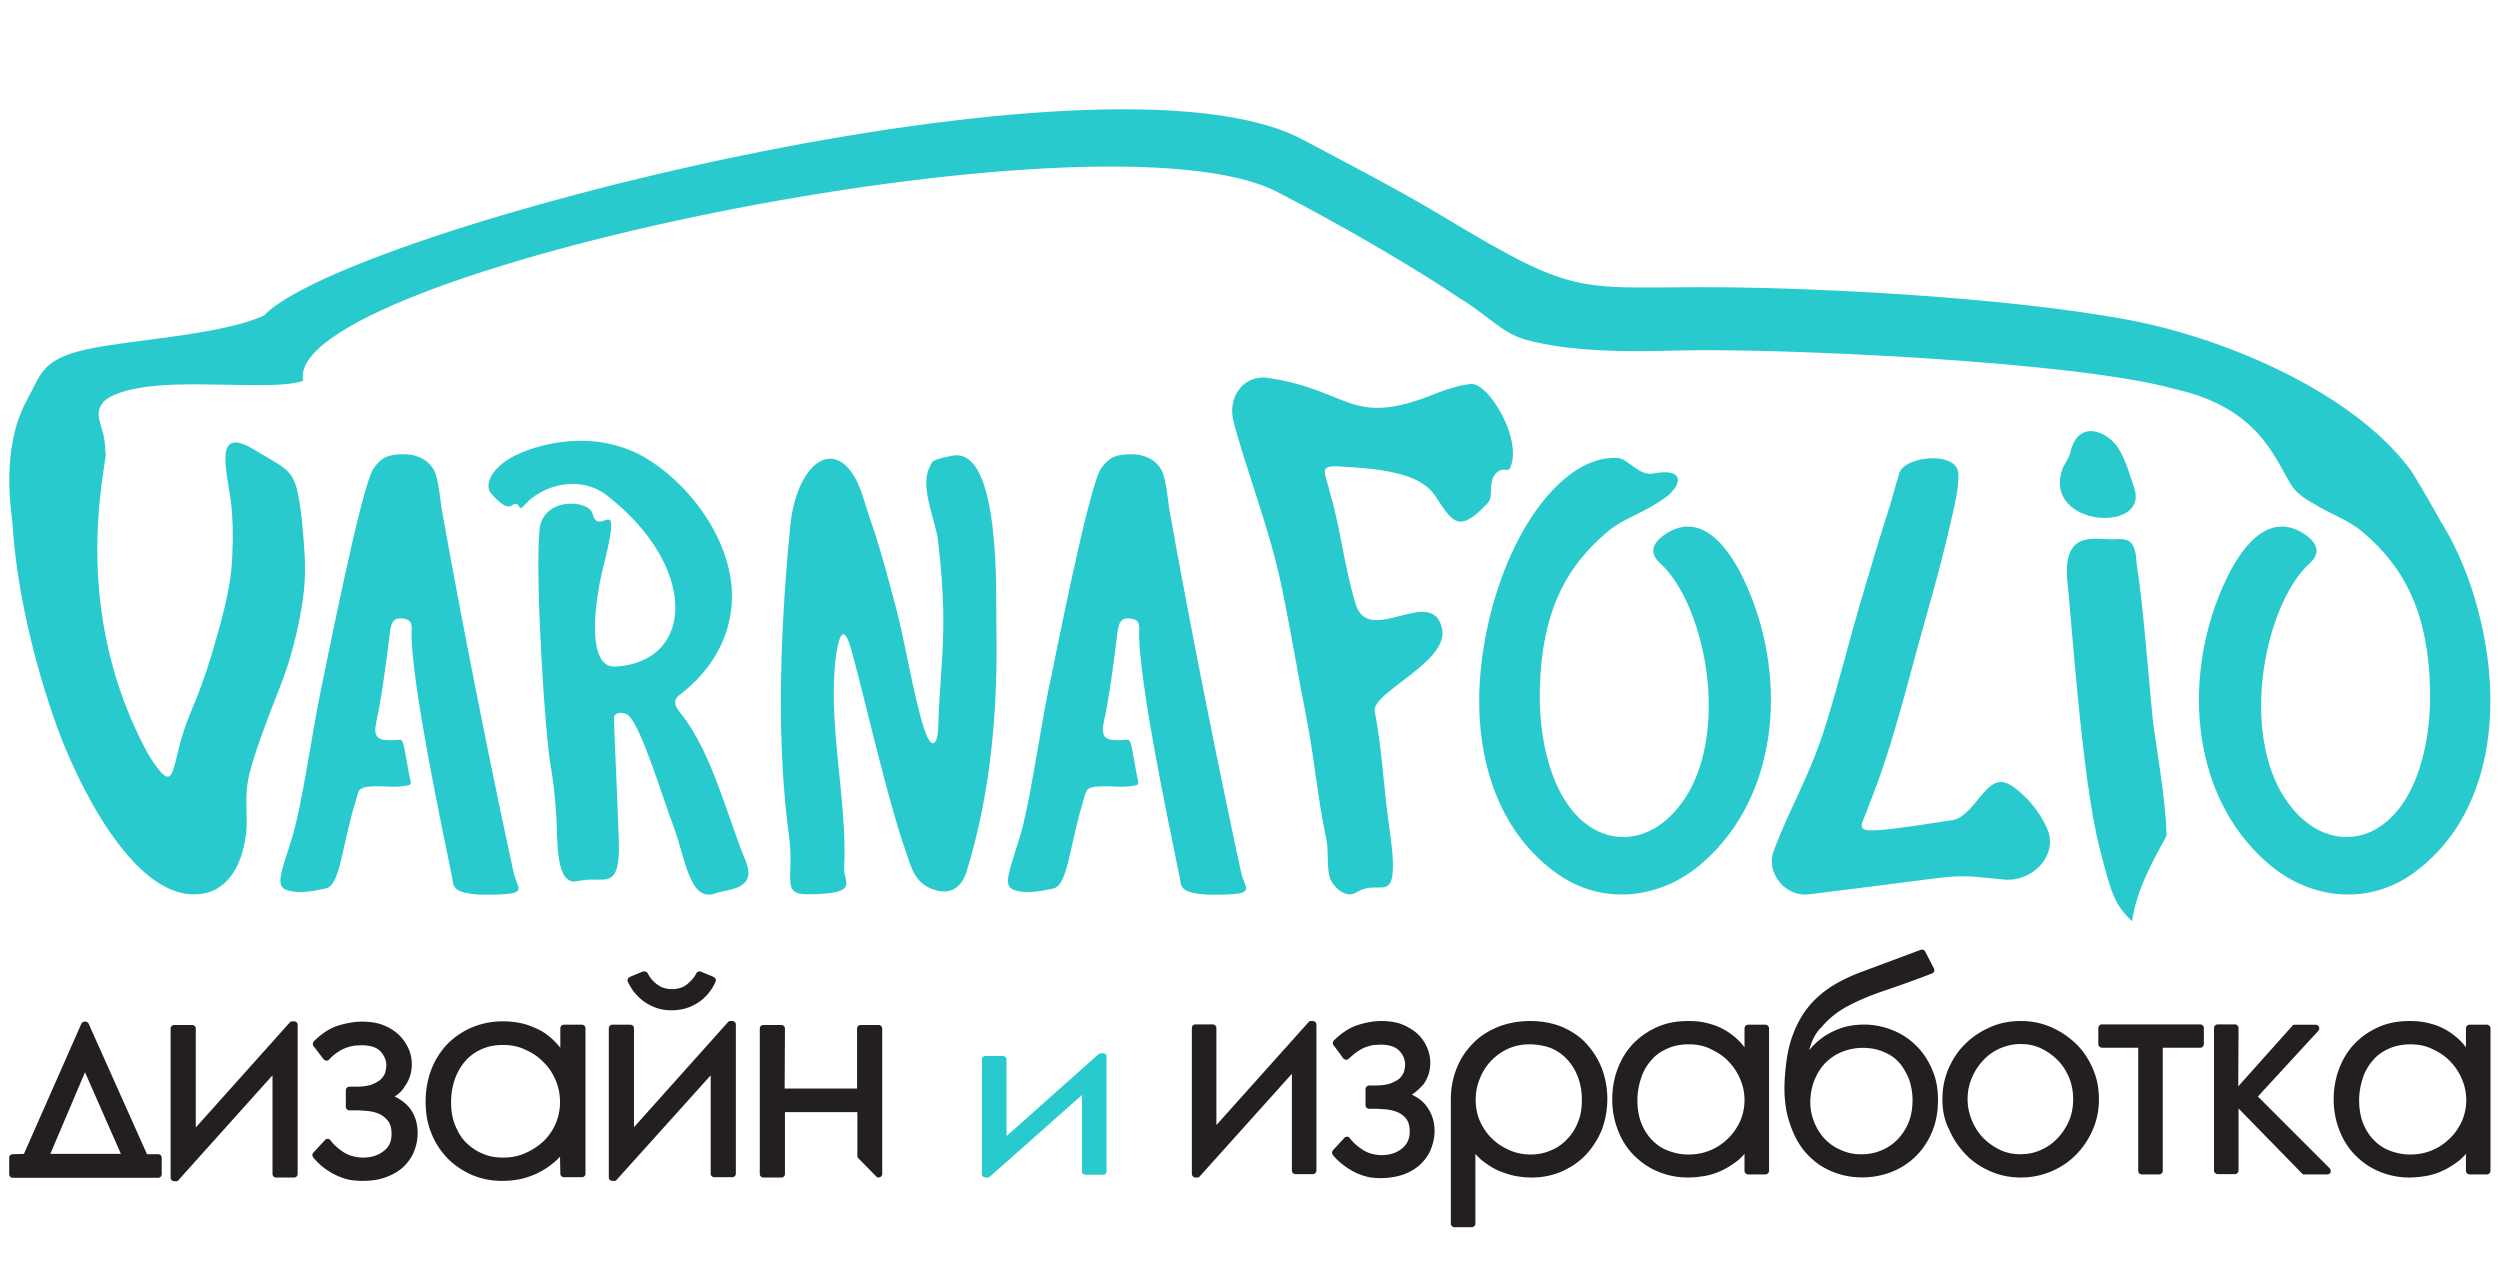
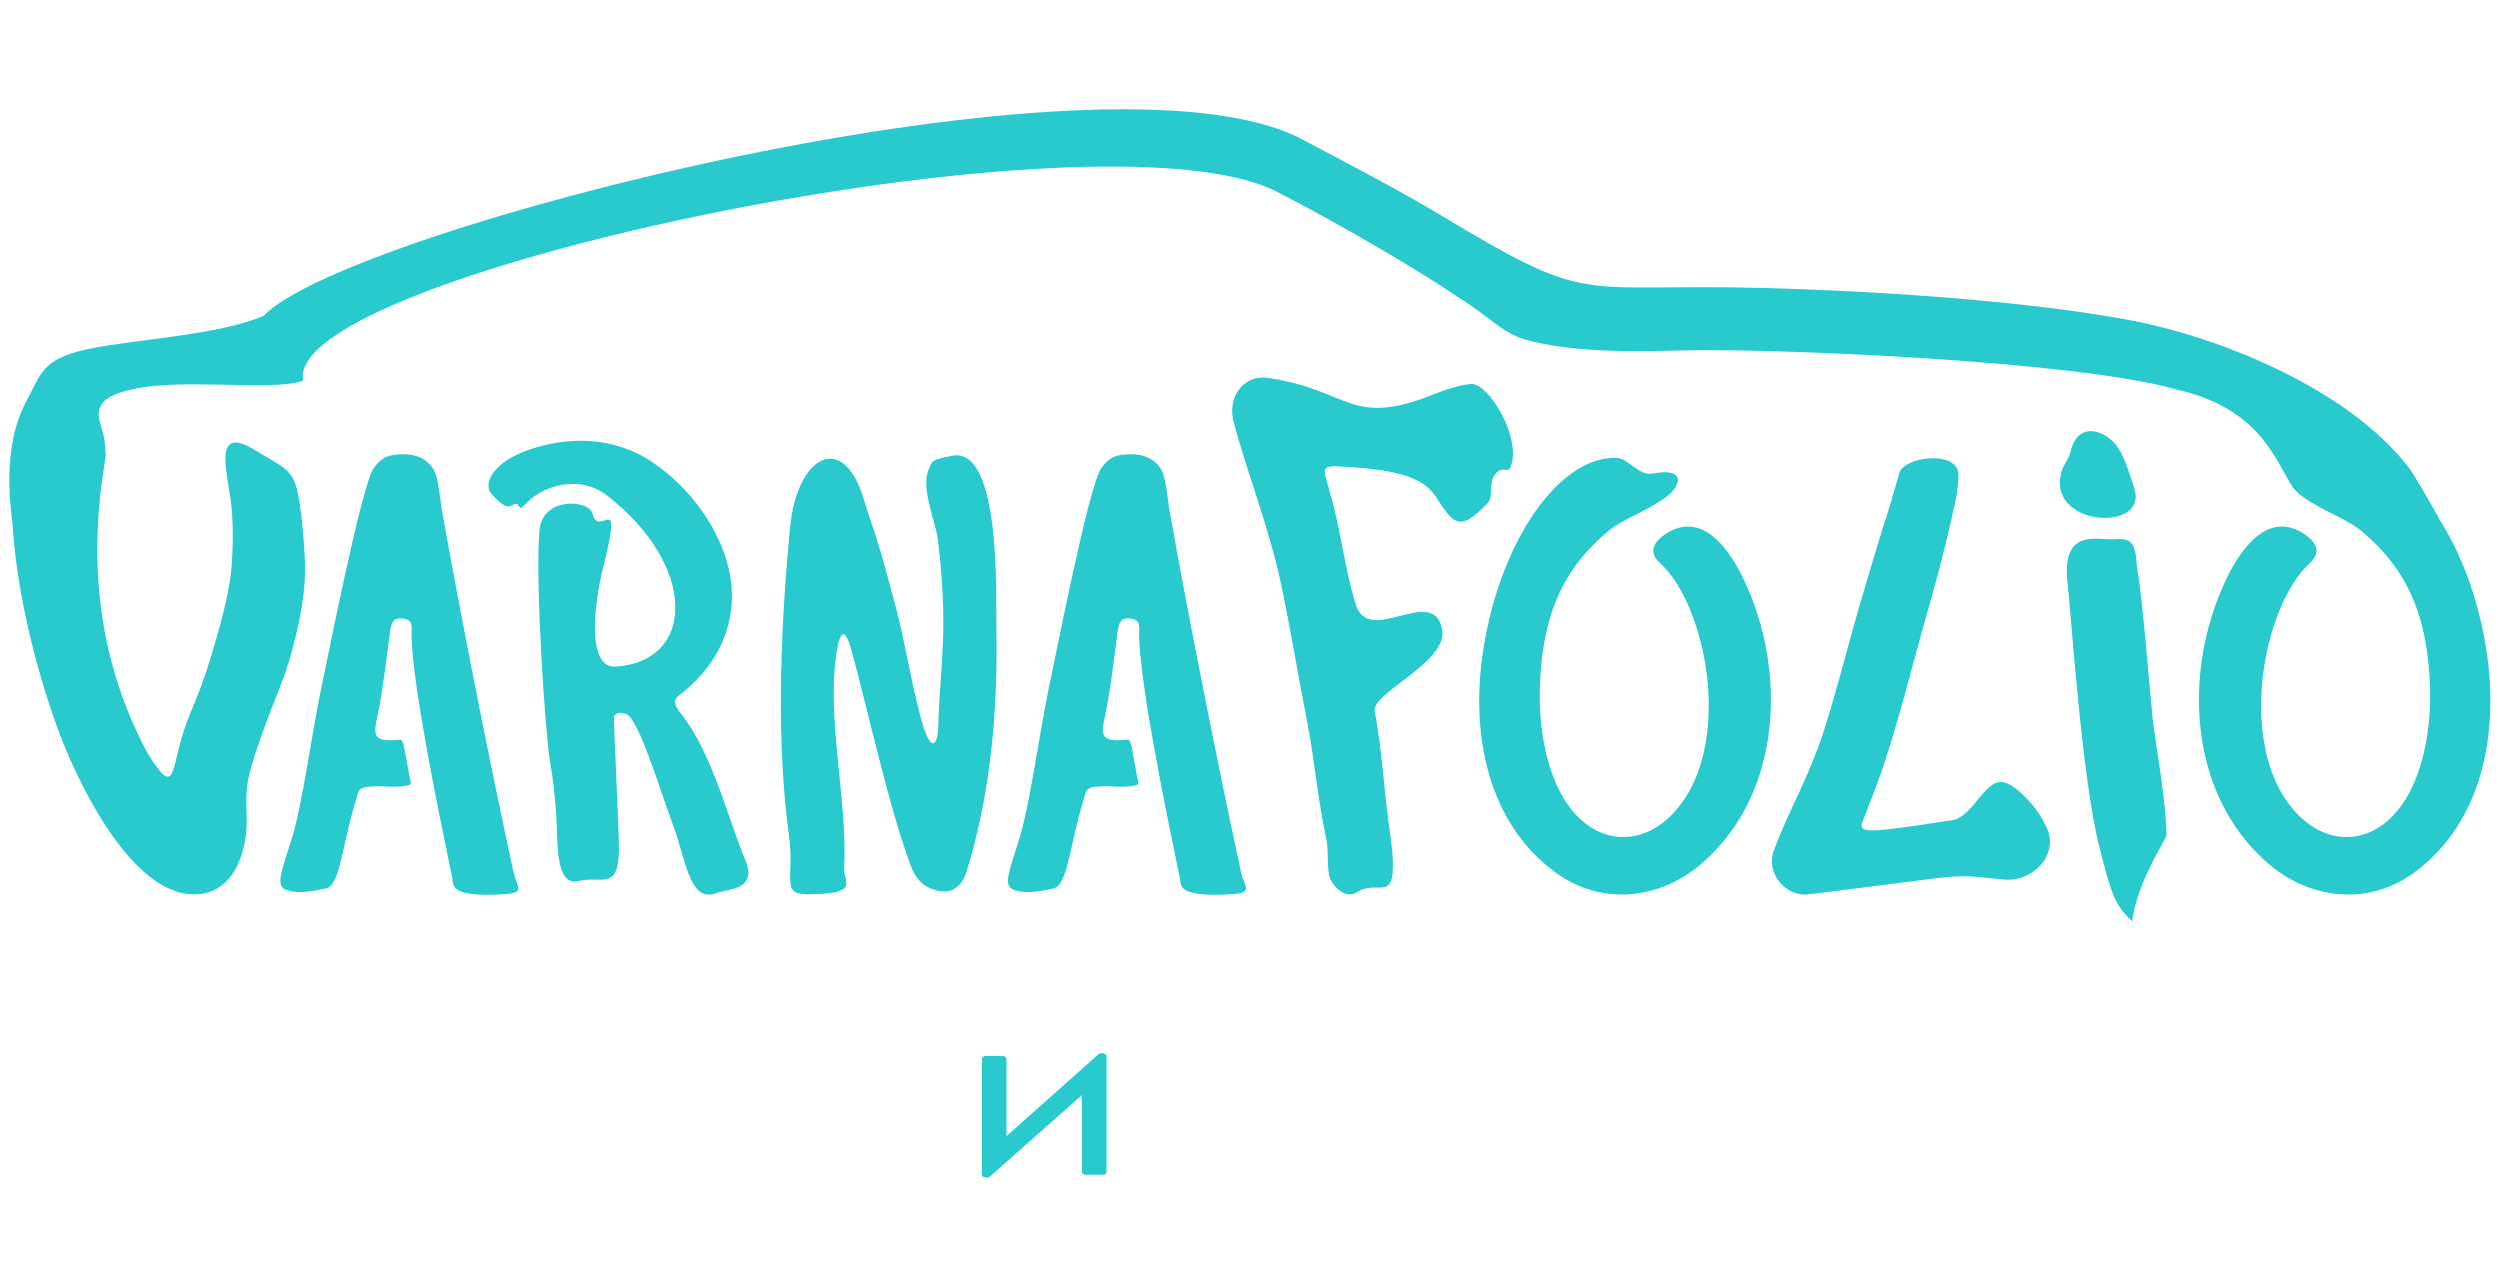
<svg xmlns="http://www.w3.org/2000/svg" height="1262" viewBox="-3 -24.3 814.7 388.6" width="2500">
  <switch>
    <g>
      <path d="m421.4 9.8c15.8 8.4 30.4 15.9 45.8 25.1 45.8 27.6 43.3 22.6 93.4 23.1 27 .3 89.4 2.9 131 10.8 28.7 5.5 70.7 22.2 90.5 48.1 1.3 1.7 6.3 10.2 10.4 17.6 1.8 2.9 3.5 6 5.1 9.4.3.6.5 1 .6 1.3 4 8.8 7.1 18.9 8.9 30 4.6 28-1.2 57.5-23.6 73.7-14.8 10.7-33.7 8.6-47.2-3-26.5-22.7-28-63.2-13.8-92.8 6-12.6 14.8-21.6 25.3-14.8 2.6 1.7 6.7 5.3 1.9 9.6-7.6 6.9-13.5 21.5-15.3 37-1.5 13.2 0 27.1 5.9 37.5 11.5 20.1 32.9 19.8 42.9-1.8 4.1-8.9 6-20.4 5.7-31.7-.6-24.3-7.9-39.3-22-51.2-4.7-4-10.4-5.7-16.6-9.6h-.1c-2.1-1.3-5.2-3.2-6.9-6.3-5.5-9.3-11.1-24.7-37.4-30.6-32.2-9.2-131.5-13.5-162.1-12.6-15.5.4-34.4.6-49.5-3.5-7.8-2.1-12.9-8.4-21.6-13.5-10.9-7.6-37.1-23.2-59.7-34.8-57.4-29.2-324.4 26.8-317.2 61.6-7.1 3-31.2.3-47 1.6-9.4.7-16.7 3-18.6 6-2.9 4.6 1.1 7.1 1.1 15.5.2.5.2 1 .1 1.6-.1.7-.2 1.3-.3 2-.1.9-.2 1.8-.4 2.7-4.7 31-1.5 62.6 14.5 92.2 9.2 14.8 7.4 5.2 11.8-7.8 1.2-3.6 2.7-7 4.1-10.5 1.9-4.6 4.3-11.8 6.4-19.3 2.5-8.6 4.6-17.6 5-23.8.4-5.9.5-11.4.1-17.3-.7-10.9-7.5-29.4 7.4-20.3 9.5 5.8 12.5 6.2 14.1 14.3.8 4.2 1.3 8.5 1.5 11 .5 5.6 1 11.4.7 17.1-.5 10.3-4.2 25.3-8 34.7-1.5 3.7-2.9 7.4-4.3 11.1-1.6 4.3-3.8 10.3-5.1 15-2.1 7.3-1.6 10.4-1.5 17.6 0 7.9-2.5 17.9-9.6 22.1-1.9 1.1-4.2 1.8-6.9 1.9-21.5.9-39.7-38.8-45.4-54.8-7.3-20.2-13.1-44.7-14.4-65.5v-.2c-.3-3.9-4.1-24.6 4.7-40.6 4.5-8.2 4.7-13.3 19.5-16.5 14.5-3.2 43.7-4.6 57.7-11 26.8-28.1 274.1-91.5 338.4-57.4zm-65.5 107.1c2.6-3.5 4.6-4.5 9.9-4.5 4 0 7.8 1.6 9.8 5.3 1.4 2.8 1.9 8.9 2.4 12.3 6.4 36.1 15.8 83.3 23.4 118.4.7 3.3 2.2 5.1 1.5 6.1-.6 1-2.5 1.2-6.8 1.4-2.9.1-10.4.3-13.1-1.7-1.5-1.1-1.2-2.4-1.6-4.1-4.9-23.8-12.7-61.7-13.2-78.5 0-1.6.4-4-.7-4.9s-3.9-1.2-4.9-.2c-.9.9-1.2 1.8-1.6 5.2-.9 7.5-2.6 20.6-4.3 28-1 4.9.6 5.9 4.5 5.9 4 0 3.7-1.1 4.6 2.2l1.8 9.8c.6 2.5.9 2.6-2.5 3-3.1.4-5.9-.1-8.6 0-6.2.1-5.4 1.4-6.6 5.2-4.4 14.3-4.9 27-9.6 28.1-4.7 1-9 1.8-12.8.5s-1.7-5.8 1.8-17.1c3.2-10.3 6.4-33.6 9.4-48.3 1-4.1 13-66.5 17.2-72.1zm-237.1 0c2.6-3.5 4.6-4.5 9.9-4.5 4 0 7.8 1.6 9.8 5.3 1.4 2.8 1.9 8.9 2.4 12.3 6.4 36.1 15.8 83.3 23.4 118.4.7 3.3 2.2 5.1 1.5 6.1s-2.5 1.2-6.8 1.4c-2.9.1-10.4.3-13.1-1.7-1.5-1.1-1.2-2.4-1.6-4.1-4.9-23.8-12.7-61.7-13.2-78.5 0-1.6.4-4-.7-4.9s-3.9-1.2-4.9-.2c-.9.9-1.2 1.8-1.6 5.2-.9 7.5-2.6 20.6-4.3 28-1 4.9.6 5.9 4.5 5.9 4 0 3.7-1.1 4.6 2.2l1.8 9.8c.6 2.5.9 2.6-2.5 3-3.1.4-5.9-.1-8.6 0-6.2.1-5.4 1.4-6.6 5.2-4.4 14.3-4.9 27-9.6 28.1-4.7 1-9 1.8-12.8.5s-1.7-5.8 1.8-17.1c3.2-10.3 6.4-33.6 9.4-48.3 1-4.1 13.1-66.5 17.2-72.1zm57.5 96.1c1 5.5 1.6 11.3 2 17.4.5 7.4-.5 22.9 7 21.1 7.8-1.9 13.1 3.4 13.4-9.9.1-4.9-1.8-42.9-1.6-43.6.5-1.9 3.8-1.5 4.8-.4 4.4 4.3 11.2 27.3 14.6 36.1 3.8 10.1 5.2 24.9 13.6 21.8 4.1-1.5 13.9-1 9.8-10.8-5.7-13.7-10.9-35.1-20.8-47.5-1.9-2.4-3.2-4.4-.7-6.3 11.5-8.8 16.6-19.8 17.1-30.7.8-18.1-12.5-37.2-28.1-46.6-6.2-3.7-13.7-5.6-20.9-5.6-8.1 0-15.9 2-21.6 4.8-6.4 3.2-9.8 8-8.4 11.6.2.4 4.9 6.3 7.1 4.8 3.3-2.3 1.8 2.7 4.4-.3 5.5-6.3 17.8-10.1 26.9-3 29.5 23 28.7 54 2.8 55.7-9.8.7-7-21.2-4-32.9 6.5-25.9-1.5-8.5-3.6-16.9-1.2-4.7-16.4-5.6-17.3 5.4-1.5 16.5 2 67.7 3.5 75.8zm327.9 35.9c14.8 10.7 33.7 8.6 47.2-3 26.5-22.7 28-63.2 13.8-92.8-6-12.6-14.8-21.6-25.3-14.8-2.6 1.7-6.7 5.3-1.9 9.6 7.6 6.9 13.5 21.5 15.3 37 1.5 13.2 0 27.1-5.9 37.5-11.5 20.1-32.9 19.8-42.9-1.8-4.1-8.9-6-20.4-5.7-31.7.6-24.3 7.9-39.3 22-51.2 5.3-4.5 11.7-6 18.8-11.1 5.7-4.1 6.7-10-4-7.9-4.5.8-8.1-4.9-11.5-5.1-18.1-1-37.7 25.5-43.6 61.7-4.6 28 1.3 57.5 23.7 73.6zm-73.6 2.1c1.4 3 5.3 6.2 8.4 4.2 6.1-3.9 10.9 1.6 11.8-5.9.5-5.8-.6-11.4-1.3-17-1.6-11.9-2.2-24.1-4.5-36.2-1.1-5.9 23.9-16 22-26.5-2.8-15.2-23.9 5.8-28.2-8.3-3.7-11.9-4.9-24.7-8.3-36-1.5-6.9-4.4-9.5 3.5-8.9 6 .4 14.9.8 21.9 3.3 3.7 1.3 6.8 3.3 8.7 6.1 5.9 8.9 7.7 12.7 17.4 2.3 1.9-2-.6-7.7 3.5-10.3 1.6-1 3.1.5 3.7-1.1 4-9.3-7.2-27.8-12.9-27.2-3.8.4-7.8 1.7-11.4 3.1-28 11.4-27.6-1.1-54.8-5.1-.5-.1-1-.1-1.6-.1-6.8 0-11.5 6.8-9.5 14.4 4.3 16.4 11.8 34.9 15.8 54.4 3.2 15.6 5.9 32 8.1 42.9 2.5 12.9 3.5 25.7 6.3 38.5.9 4 0 10.2 1.4 13.4zm185.2-131.9c.4-3.3 6.1-5.4 11.2-5.4 4.2 0 8.1 1.5 8.2 5.2.1 5-1.2 9.9-2.3 14.8-2.3 10.4-5.2 21-8.2 31.6-5.7 19.9-10.9 42.6-18.8 61.8-1.9 6-5 8.3 3 7.8 6.5-.4 17.8-2.3 24.6-3.3 2.1-.3 4.7-2.6 6.6-4.9 6.4-7.8 8.5-11.1 17.5-2 2.9 3 5.2 6.6 6.6 9.9 1.5 3.5.9 6.9-.8 9.8-2.6 4.2-7.8 7.1-13.2 6.6-4.8-.4-7.8-.8-10.5-1-3.7-.2-6.8-.1-13.6.8-13.2 1.7-26.4 3.4-39.6 5-7.7 1-14.1-7-11.5-14.1 5.3-14.3 11.9-24.5 17.1-41.5 4.2-13.6 7.8-27.9 10.6-37.5 3.3-11.2 6.6-22.5 10.2-33.6.9-3.3 1.9-6.6 2.9-10zm77.5 29.1c2.2 13.7 3.8 36.4 5.2 50.2.5 5.4 4.6 28 4.5 38.4-3.7 6.9-9.7 17-11.2 27.8-6.2-5.8-7-10.2-10.6-24-5.9-22.7-9.4-78.5-10.6-87.9-1.1-16.3 10.2-12.2 15.5-12.6 5.2-.4 6.8.9 7.2 8.1zm-21.7-36.1c-.4 1.8-2.2 3.9-2.6 5.4-6.1 18.6 28.5 20.7 23.5 5.9-1.1-3.1-2.7-9.3-5.4-13.3-3-4.7-12.9-9.8-15.5 2zm-373.4 89.9c2.6 7.6 4.5 4.9 4.6-1.7.3-11.9 1.8-23.4 1.6-35.4-.1-8.5-.8-17-1.8-24.9-.8-6-5.8-17-2.8-23 1.1-2.2.1-2.7 7.5-4.1 16.2-3.2 14.2 47.2 14.4 56 .5 26.5-1.7 53.5-9.7 79.5-1.8 5.7-5.7 7.2-9.6 6.2-7.4-1.9-8.3-7.3-10.5-13.6-2.6-7.4-5.3-17.4-8-27.8-3.4-13-6.6-26.6-9.3-36.5-2.7-10-4.3-4.9-5.2 1.7-2.8 21.6 3.8 46.9 2.7 69-.2 4.6 5.4 8.3-11.9 8.4-8.9.1-4.2-5.6-6.1-19.2-3.9-28.8-3.2-63.4.4-100.6 2.3-23.2 17.4-31.5 24.1-8.6 1.1 3.7 2.4 7.4 3.6 11 2.3 7.1 4.2 14.3 6.1 21.5 3.6 12.6 6.3 31.3 9.9 42.1z" fill="#29cace" />
-       <path d="m36.4 340.4-11.7-26.6-11.3 26.6zm124.6-35.5c-2.5 0-4.9.4-7.1 1.4-2 .9-3.9 2.2-5.3 3.9-1.5 1.7-2.6 3.7-3.4 5.9-.8 2.4-1.2 4.9-1.2 7.5 0 2.7.4 5.4 1.5 7.9.9 2.1 2.1 4.1 3.8 5.6 1.6 1.5 3.4 2.6 5.4 3.4s4.1 1.1 6.2 1.1c2.6 0 5-.4 7.4-1.5 2.2-1 4.2-2.3 5.9-3.9 1.7-1.7 3-3.6 3.9-5.7.9-2.2 1.4-4.5 1.4-6.9s-.4-4.7-1.3-6.9-2.1-4.2-3.8-5.9c-1.7-1.8-3.6-3.2-5.9-4.2-2.3-1.2-4.9-1.7-7.5-1.7zm-156.2 35.5 18.7-42.4c.2-.4.6-.7 1.1-.7h.2c.5 0 .9.3 1.1.7l19 42.5h3.6c.7 0 1.2.5 1.2 1.2v5.3c0 .7-.5 1.2-1.2 1.2h-47.3c-.7 0-1.2-.5-1.2-1.2v-5.3c0-.7.5-1.2 1.2-1.2zm81-25.6-30.6 34.1c-.2.3-.5.4-.9.4h-.5c-.7 0-1.2-.5-1.2-1.2v-48.5c0-.7.5-1.2 1.2-1.2h5.8c.7 0 1.2.5 1.2 1.2v32.2l30.6-34.2c.2-.3.5-.4.9-.4h.5c.7 0 1.2.5 1.2 1.2v48.5c0 .7-.5 1.2-1.2 1.2h-5.8c-.7 0-1.2-.5-1.2-1.2zm39.8 6.9c1.9.9 3.7 2.2 5 3.9 1.8 2.4 2.5 5.1 2.5 8.1 0 2-.4 3.9-1.1 5.7-.7 1.9-1.9 3.6-3.3 5-1.6 1.6-3.6 2.7-5.7 3.5-2.5 1-5.3 1.3-8 1.3-1.1 0-2.1-.1-3.2-.2-1.4-.2-2.7-.6-4-1.1-1.5-.6-3-1.4-4.3-2.3-1.7-1.1-3.1-2.5-4.4-4-.4-.5-.4-1.2 0-1.6l3.8-4.1c.2-.3.6-.4.9-.4.4 0 .7.2.9.5 1.2 1.6 2.8 2.9 4.5 4 1.9 1.1 4 1.6 6.2 1.6 2.4 0 4.7-.6 6.6-2.1 1.9-1.4 2.6-3.3 2.6-5.6 0-1.4-.2-3.1-1.2-4.3-.8-1-1.8-1.8-3-2.3s-2.5-.8-3.9-.9c-1.2-.1-2.5-.2-3.7-.2h-1.9c-.7 0-1.2-.5-1.2-1.2v-5.3c0-.7.5-1.2 1.2-1.2h1.9c1.7 0 3.7-.1 5.3-.7 1-.4 2.1-.9 3-1.7.6-.6 1.1-1.3 1.4-2.1.2-.8.4-1.6.4-2.4 0-1.8-.7-3.3-1.9-4.6-1.5-1.6-4-2-6.2-2-.7 0-1.3.1-2 .1-.9.1-1.7.3-2.6.6-1 .3-2 .8-2.9 1.4-1.1.7-2.2 1.6-3.1 2.6-.3.3-.6.4-.9.3s-.7-.2-.9-.5l-3.2-4.2c-.4-.5-.3-1.2.1-1.6 2.3-2.3 5.1-4.3 8.2-5.2 2.4-.7 4.9-1.2 7.4-1.2s5.1.3 7.4 1.3c1.9.8 3.6 1.9 5.1 3.4 1.2 1.3 2.2 2.8 2.9 4.5.6 1.5.9 3.1.9 4.7 0 2.6-.7 5-2.3 7.2-.7 1.3-1.9 2.4-3.3 3.3zm53.9 19.6c-.8.9-1.7 1.7-2.6 2.4-1.6 1.3-3.3 2.3-5.2 3.2-1.8.8-3.6 1.4-5.5 1.8-1.8.3-3.6.5-5.5.5-3.4 0-6.7-.6-9.8-1.9-3-1.3-5.7-3.1-8-5.4-2.3-2.4-4.1-5.1-5.3-8.2-1.4-3.3-1.9-6.9-1.9-10.4 0-3.6.6-7.1 1.9-10.5 1.2-3.1 3-5.9 5.3-8.3 2.3-2.3 5-4.1 8.1-5.4 3.2-1.3 6.5-1.9 10-1.9 2.4 0 4.7.3 7 .9 2 .6 3.9 1.4 5.7 2.4 1.6 1 3.1 2.2 4.4 3.6.5.5 1 1.1 1.5 1.7v-6.3c0-.7.5-1.2 1.2-1.2h5.8c.7 0 1.2.5 1.2 1.2v47.3c0 .7-.5 1.2-1.2 1.2h-5.8c-.7 0-1.2-.5-1.2-1.2zm28.6-59.7c.8 1.5 1.8 2.7 3.1 3.6 1.4 1.1 3.1 1.5 4.8 1.5 1.8 0 3.4-.4 4.8-1.5 1.3-1 2.4-2.2 3.1-3.6.3-.6.9-.8 1.5-.6l4.1 1.7c.3.1.5.4.7.7.1.3.1.6 0 .9-1.3 2.8-3.1 5.1-5.7 6.8s-5.5 2.5-8.6 2.5c-1.8 0-3.6-.2-5.3-.9-1.5-.5-2.8-1.3-4.1-2.2-1.1-.9-2.1-1.9-3-3-.7-1-1.4-2.1-1.9-3.2-.1-.3-.2-.6 0-.9.1-.3.3-.5.7-.7l4.1-1.7c.7-.2 1.4 0 1.7.6zm20.5 33.2-30.6 34c-.2.3-.5.4-.9.4h-.5c-.7 0-1.2-.5-1.2-1.2v-48.5c0-.7.5-1.2 1.2-1.2h5.8c.7 0 1.2.5 1.2 1.2v32.2l30.6-34.2c.2-.3.5-.4.9-.4h.5c.7 0 1.2.5 1.2 1.2v48.5c0 .7-.5 1.2-1.2 1.2h-5.8c-.7 0-1.2-.5-1.2-1.2zm24.1 4.3h23.6v-19.5c0-.7.5-1.2 1.2-1.2h5.8c.7 0 1.2.5 1.2 1.2v47.3c0 .5-.3.9-.7 1.1-.5.2-1 .1-1.3-.3l-5.8-5.9c-.2-.2-.3-.5-.3-.8v-14.2h-23.6v20.1c0 .7-.5 1.2-1.2 1.2h-5.8c-.7 0-1.2-.5-1.2-1.2v-47.3c0-.7.5-1.2 1.2-1.2h5.8c.7 0 1.2.5 1.2 1.2zm242.6-14.4c-2.4 0-4.8.5-7 1.5-2.1 1-3.9 2.3-5.5 4s-2.8 3.7-3.6 5.8c-.9 2.2-1.3 4.5-1.3 6.9 0 2.5.5 4.9 1.5 7.1 1 2.1 2.3 4 4 5.6s3.6 2.8 5.8 3.7c2.1.9 4.3 1.3 6.6 1.3s4.4-.4 6.5-1.3c2-.8 3.8-2 5.3-3.6 1.6-1.6 2.8-3.5 3.6-5.6 1-2.3 1.3-4.8 1.3-7.3 0-2.6-.4-5.1-1.3-7.5-.8-2.1-2-4.1-3.6-5.8-1.5-1.6-3.4-2.9-5.5-3.7-2-.7-4.4-1.1-6.8-1.1zm52 0c-2.4 0-4.8.4-7 1.4-2 .9-3.8 2.1-5.2 3.8-1.5 1.7-2.6 3.6-3.3 5.8-.8 2.4-1.2 4.8-1.2 7.3 0 2.6.4 5.3 1.4 7.7.9 2.1 2.1 4 3.7 5.5 1.5 1.5 3.3 2.6 5.3 3.3s4 1.1 6.1 1.1c2.5 0 5-.4 7.3-1.4 2.2-.9 4.1-2.2 5.8-3.9 1.7-1.6 2.9-3.5 3.9-5.6.9-2.1 1.4-4.4 1.4-6.7s-.4-4.6-1.3-6.7c-.9-2.2-2.1-4.1-3.7-5.8-1.6-1.8-3.6-3.1-5.7-4.1-2.4-1.3-4.9-1.7-7.5-1.7zm39.7 17.4c-.2 2.4.1 4.8.9 7.1.7 2.1 1.8 4 3.2 5.7 1.4 1.6 3.1 3 5.1 3.9 2 1 4.1 1.6 6.3 1.7s4.3-.1 6.4-.8 3.9-1.7 5.5-3.1c1.7-1.5 3-3.2 4-5.2 1.1-2.2 1.7-4.6 1.8-7.1.2-2.4-.1-4.8-.7-7-.6-2.1-1.6-4-2.9-5.8-1.3-1.7-2.9-3-4.8-3.9-2-1-4.2-1.6-6.4-1.7-2.3-.2-4.6.1-6.9.8-2.1.7-4 1.7-5.6 3.1-1.7 1.4-3 3.2-4 5.2-1.1 2.2-1.7 4.6-1.9 7.1zm51.2.5c0 2.4.5 4.7 1.4 6.9.9 2.1 2.1 4.1 3.7 5.7s3.4 2.9 5.5 3.9 4.3 1.4 6.6 1.4 4.6-.4 6.7-1.4c2.1-.9 3.9-2.2 5.5-3.9s2.8-3.6 3.7-5.7c.9-2.2 1.3-4.5 1.3-6.9s-.4-4.7-1.3-7c-.9-2.1-2.1-4.1-3.7-5.7s-3.4-2.9-5.5-3.9-4.4-1.4-6.7-1.4-4.5.5-6.6 1.4-3.9 2.2-5.5 3.9-2.8 3.6-3.7 5.7c-1 2.3-1.4 4.6-1.4 7zm144.3-17.9c-2.4 0-4.8.4-7 1.4-2 .9-3.8 2.1-5.2 3.8-1.5 1.7-2.6 3.6-3.3 5.8-.8 2.4-1.2 4.8-1.2 7.3 0 2.6.4 5.3 1.4 7.7.9 2.1 2.1 4 3.7 5.5 1.5 1.5 3.3 2.6 5.3 3.3s4 1.1 6.1 1.1c2.5 0 5-.4 7.3-1.4 2.2-.9 4.1-2.2 5.8-3.9 1.7-1.6 2.9-3.5 3.9-5.6.9-2.1 1.4-4.4 1.4-6.7s-.4-4.6-1.3-6.7c-.9-2.2-2.1-4.1-3.7-5.8-1.6-1.8-3.6-3.1-5.7-4.1-2.5-1.3-5-1.7-7.5-1.7zm-364.5 9.6-30 33.4c-.2.3-.5.4-.9.4h-.5c-.6 0-1.2-.5-1.2-1.2v-47.5c0-.6.5-1.2 1.2-1.2h5.6c.6 0 1.2.5 1.2 1.2v31.6l30-33.5c.2-.3.5-.4.9-.4h.5c.6 0 1.2.5 1.2 1.2v47.5c0 .6-.5 1.2-1.2 1.2h-5.6c-.6 0-1.2-.5-1.2-1.2zm39.1 6.8c1.9.9 3.6 2.1 4.9 3.9 1.7 2.4 2.5 5 2.5 8 0 1.9-.4 3.8-1.1 5.6-.7 1.9-1.8 3.5-3.2 4.9-1.6 1.6-3.5 2.7-5.5 3.5-2.5.9-5.2 1.3-7.8 1.3-1 0-2.1-.1-3.1-.2-1.3-.2-2.6-.6-3.9-1.1-1.5-.6-2.9-1.4-4.2-2.3-1.6-1.1-3.1-2.4-4.3-3.9-.4-.5-.4-1.1 0-1.6l3.7-4c.2-.3.6-.4.9-.4.4 0 .7.2.9.5 1.2 1.6 2.7 2.8 4.4 3.9 1.8 1.1 3.9 1.6 6 1.6 2.4 0 4.6-.6 6.5-2.1 1.8-1.4 2.6-3.3 2.6-5.5 0-1.4-.2-3-1.1-4.2-.8-1-1.7-1.7-2.9-2.2s-2.5-.8-3.8-.9c-1.2-.1-2.4-.2-3.6-.2h-1.8c-.6 0-1.2-.5-1.2-1.2v-5.2c0-.6.5-1.2 1.2-1.2h1.8c1.7 0 3.6-.1 5.2-.7 1-.4 2.1-.9 2.9-1.6.6-.6 1.1-1.3 1.4-2.1.2-.8.4-1.6.4-2.4 0-1.8-.7-3.2-1.9-4.5-1.5-1.6-4-2-6.1-2-.6 0-1.3.1-2 .1-.8.1-1.7.3-2.5.6-1 .3-1.9.8-2.8 1.4-1.1.7-2.1 1.6-3.1 2.5-.2.2-.6.4-.9.3-.4 0-.6-.2-.9-.5l-3.1-4.2c-.4-.5-.3-1.1.1-1.6 2.3-2.2 5-4.2 8.1-5.1 2.3-.7 4.8-1.2 7.3-1.2s5 .3 7.3 1.3c1.8.8 3.6 1.9 5 3.3 1.2 1.3 2.2 2.8 2.8 4.4.6 1.5.9 3 .9 4.6 0 2.6-.7 4.9-2.2 7a19.4 19.4 0 0 1 -3.8 3.4zm20.7 19.3v22.7c0 .6-.5 1.2-1.2 1.2h-5.6c-.6 0-1.2-.5-1.2-1.2v-40.5c0-3.5.6-6.8 1.9-10.1 1.2-3 3-5.8 5.3-8.1 2.3-2.4 5.1-4.1 8.2-5.4 3.3-1.3 6.9-1.9 10.5-1.9s7.1.6 10.3 1.9c3 1.3 5.7 3 7.9 5.4s3.9 5.1 5.1 8.1c1.2 3.2 1.8 6.6 1.8 10 0 3.5-.6 7-1.9 10.3-1.3 3-3 5.7-5.3 8.1-2.2 2.3-4.9 4-7.8 5.3-3.1 1.3-6.3 1.9-9.6 1.9-1.8 0-3.6-.2-5.4-.5-1.9-.4-3.7-1-5.4-1.7-1.8-.8-3.5-1.9-5.1-3.1-.9-.7-1.7-1.5-2.5-2.4zm87.7 0c-.8.9-1.6 1.7-2.5 2.4-1.6 1.2-3.3 2.3-5.1 3.1-1.7.8-3.6 1.4-5.4 1.7s-3.6.5-5.4.5c-3.3 0-6.6-.6-9.7-1.9-3-1.2-5.6-3-7.9-5.3s-4-5-5.2-8.1c-1.3-3.3-1.9-6.7-1.9-10.2s.6-7 1.9-10.3c1.2-3 2.9-5.8 5.2-8.1s4.9-4 7.9-5.3c3.1-1.3 6.4-1.8 9.8-1.8 2.3 0 4.7.2 6.9.9 2 .5 3.8 1.3 5.6 2.4 1.6 1 3.1 2.2 4.4 3.6.5.5 1 1.1 1.4 1.7v-6.2c0-.6.5-1.2 1.2-1.2h5.6c.6 0 1.2.5 1.2 1.2v46.4c0 .6-.5 1.2-1.2 1.2h-5.6c-.6 0-1.2-.5-1.2-1.2zm21.1-33.8c.4-.5.9-1.1 1.4-1.6 1.6-1.6 3.4-3 5.5-4.1 2-1 4-1.8 6.2-2.2 2.1-.4 4.2-.5 6.3-.4 2.9.2 5.8.9 8.5 2.1 2.8 1.2 5.3 3 7.4 5.2 2.3 2.4 3.9 5.1 5.1 8.2 1.4 3.5 1.7 7.3 1.5 11-.2 3.6-1.1 7.2-2.8 10.4-1.5 2.9-3.5 5.4-6.1 7.5-2.5 2-5.2 3.4-8.3 4.3-3 .9-6.2 1.2-9.3 1-3.3-.2-6.5-1.1-9.4-2.5-3.1-1.5-5.7-3.7-7.8-6.3-2.4-3-3.9-6.5-5-10.2-1.3-4.6-1.5-9.5-1.1-14.2.3-4.2.9-8.5 2.3-12.5 1.2-3.4 2.8-6.6 5-9.4 2.1-2.7 4.7-5 7.6-6.9 3.1-2 6.5-3.6 10-4.9l19.3-7.2c.6-.2 1.2 0 1.5.6l2.8 5.4c.2.3.2.6.1 1-.1.3-.4.6-.7.7-4.9 1.9-9.9 3.7-14.9 5.4-4.2 1.4-8.3 3-12.3 5.1-3.4 1.8-6.3 4-8.8 7-2.1 2-3.3 4.7-4 7.5zm43.4 16c0-3.5.6-6.8 2-10 1.3-3 3.1-5.8 5.5-8.1 2.3-2.3 5.1-4.1 8.1-5.4 3.1-1.4 6.4-2 9.9-2 3.4 0 6.7.6 9.9 2 3 1.3 5.7 3.1 8.1 5.4s4.2 5.1 5.5 8.1c1.4 3.2 2 6.5 2 10 0 3.4-.6 6.7-2 9.9-1.3 3-3.1 5.8-5.4 8.1-2.3 2.4-5.1 4.2-8.1 5.5-3.1 1.3-6.5 2-9.9 2s-6.7-.6-9.9-2c-3-1.3-5.8-3.1-8.1-5.5s-4.1-5.1-5.4-8.1c-1.6-3.1-2.2-6.4-2.2-9.9zm71.8-16.8v40.1c0 .6-.5 1.2-1.2 1.2h-5.6c-.6 0-1.2-.5-1.2-1.2v-40.1h-11.8c-.6 0-1.2-.5-1.2-1.2v-5.2c0-.6.5-1.2 1.2-1.2h32c.6 0 1.2.5 1.2 1.2v5.2c0 .6-.5 1.2-1.2 1.2zm24.6 12.6 17.6-19.7c.2-.3.5-.4.9-.4h6.7c.5 0 .9.3 1.1.7s.1.9-.2 1.3l-19.7 21.4 23.4 23.4c.3.3.4.8.3 1.3-.2.4-.6.7-1.1.7h-7.5c-.3 0-.6-.1-.8-.4l-20.6-21.1v20.2c0 .6-.5 1.2-1.2 1.2h-5.6c-.6 0-1.2-.5-1.2-1.2v-46.4c0-.6.5-1.2 1.2-1.2h5.6c.6 0 1.2.5 1.2 1.2zm74.2 22c-.8.9-1.6 1.7-2.5 2.4-1.6 1.2-3.3 2.3-5.1 3.1-1.7.8-3.6 1.4-5.4 1.7s-3.6.5-5.4.5c-3.3 0-6.6-.6-9.7-1.9-3-1.2-5.6-3-7.9-5.3s-4-5-5.2-8.1c-1.3-3.3-1.9-6.7-1.9-10.2s.6-7 1.9-10.3c1.2-3 2.9-5.8 5.2-8.1s4.9-4 7.9-5.3c3.1-1.3 6.4-1.8 9.8-1.8 2.3 0 4.6.2 6.9.9 2 .5 3.8 1.3 5.6 2.4 1.6 1 3.1 2.2 4.4 3.6.5.5 1 1.1 1.4 1.7v-6.2c0-.6.5-1.2 1.2-1.2h5.6c.6 0 1.2.5 1.2 1.2v46.4c0 .6-.5 1.2-1.2 1.2h-5.6c-.6 0-1.2-.5-1.2-1.2z" fill="#231f20" />
      <path d="m349.6 321.2-30 26.6c-.2.2-.5.3-.9.3h-.5c-.6 0-1.2-.4-1.2-.9v-37.8c0-.5.5-.9 1.2-.9h5.6c.6 0 1.2.4 1.2.9v25.2l30-26.7c.2-.2.5-.3.9-.3h.5c.6 0 1.2.4 1.2.9v37.8c0 .5-.5.9-1.2.9h-5.6c-.6 0-1.2-.4-1.2-.9z" fill="#29cace" />
    </g>
  </switch>
</svg>